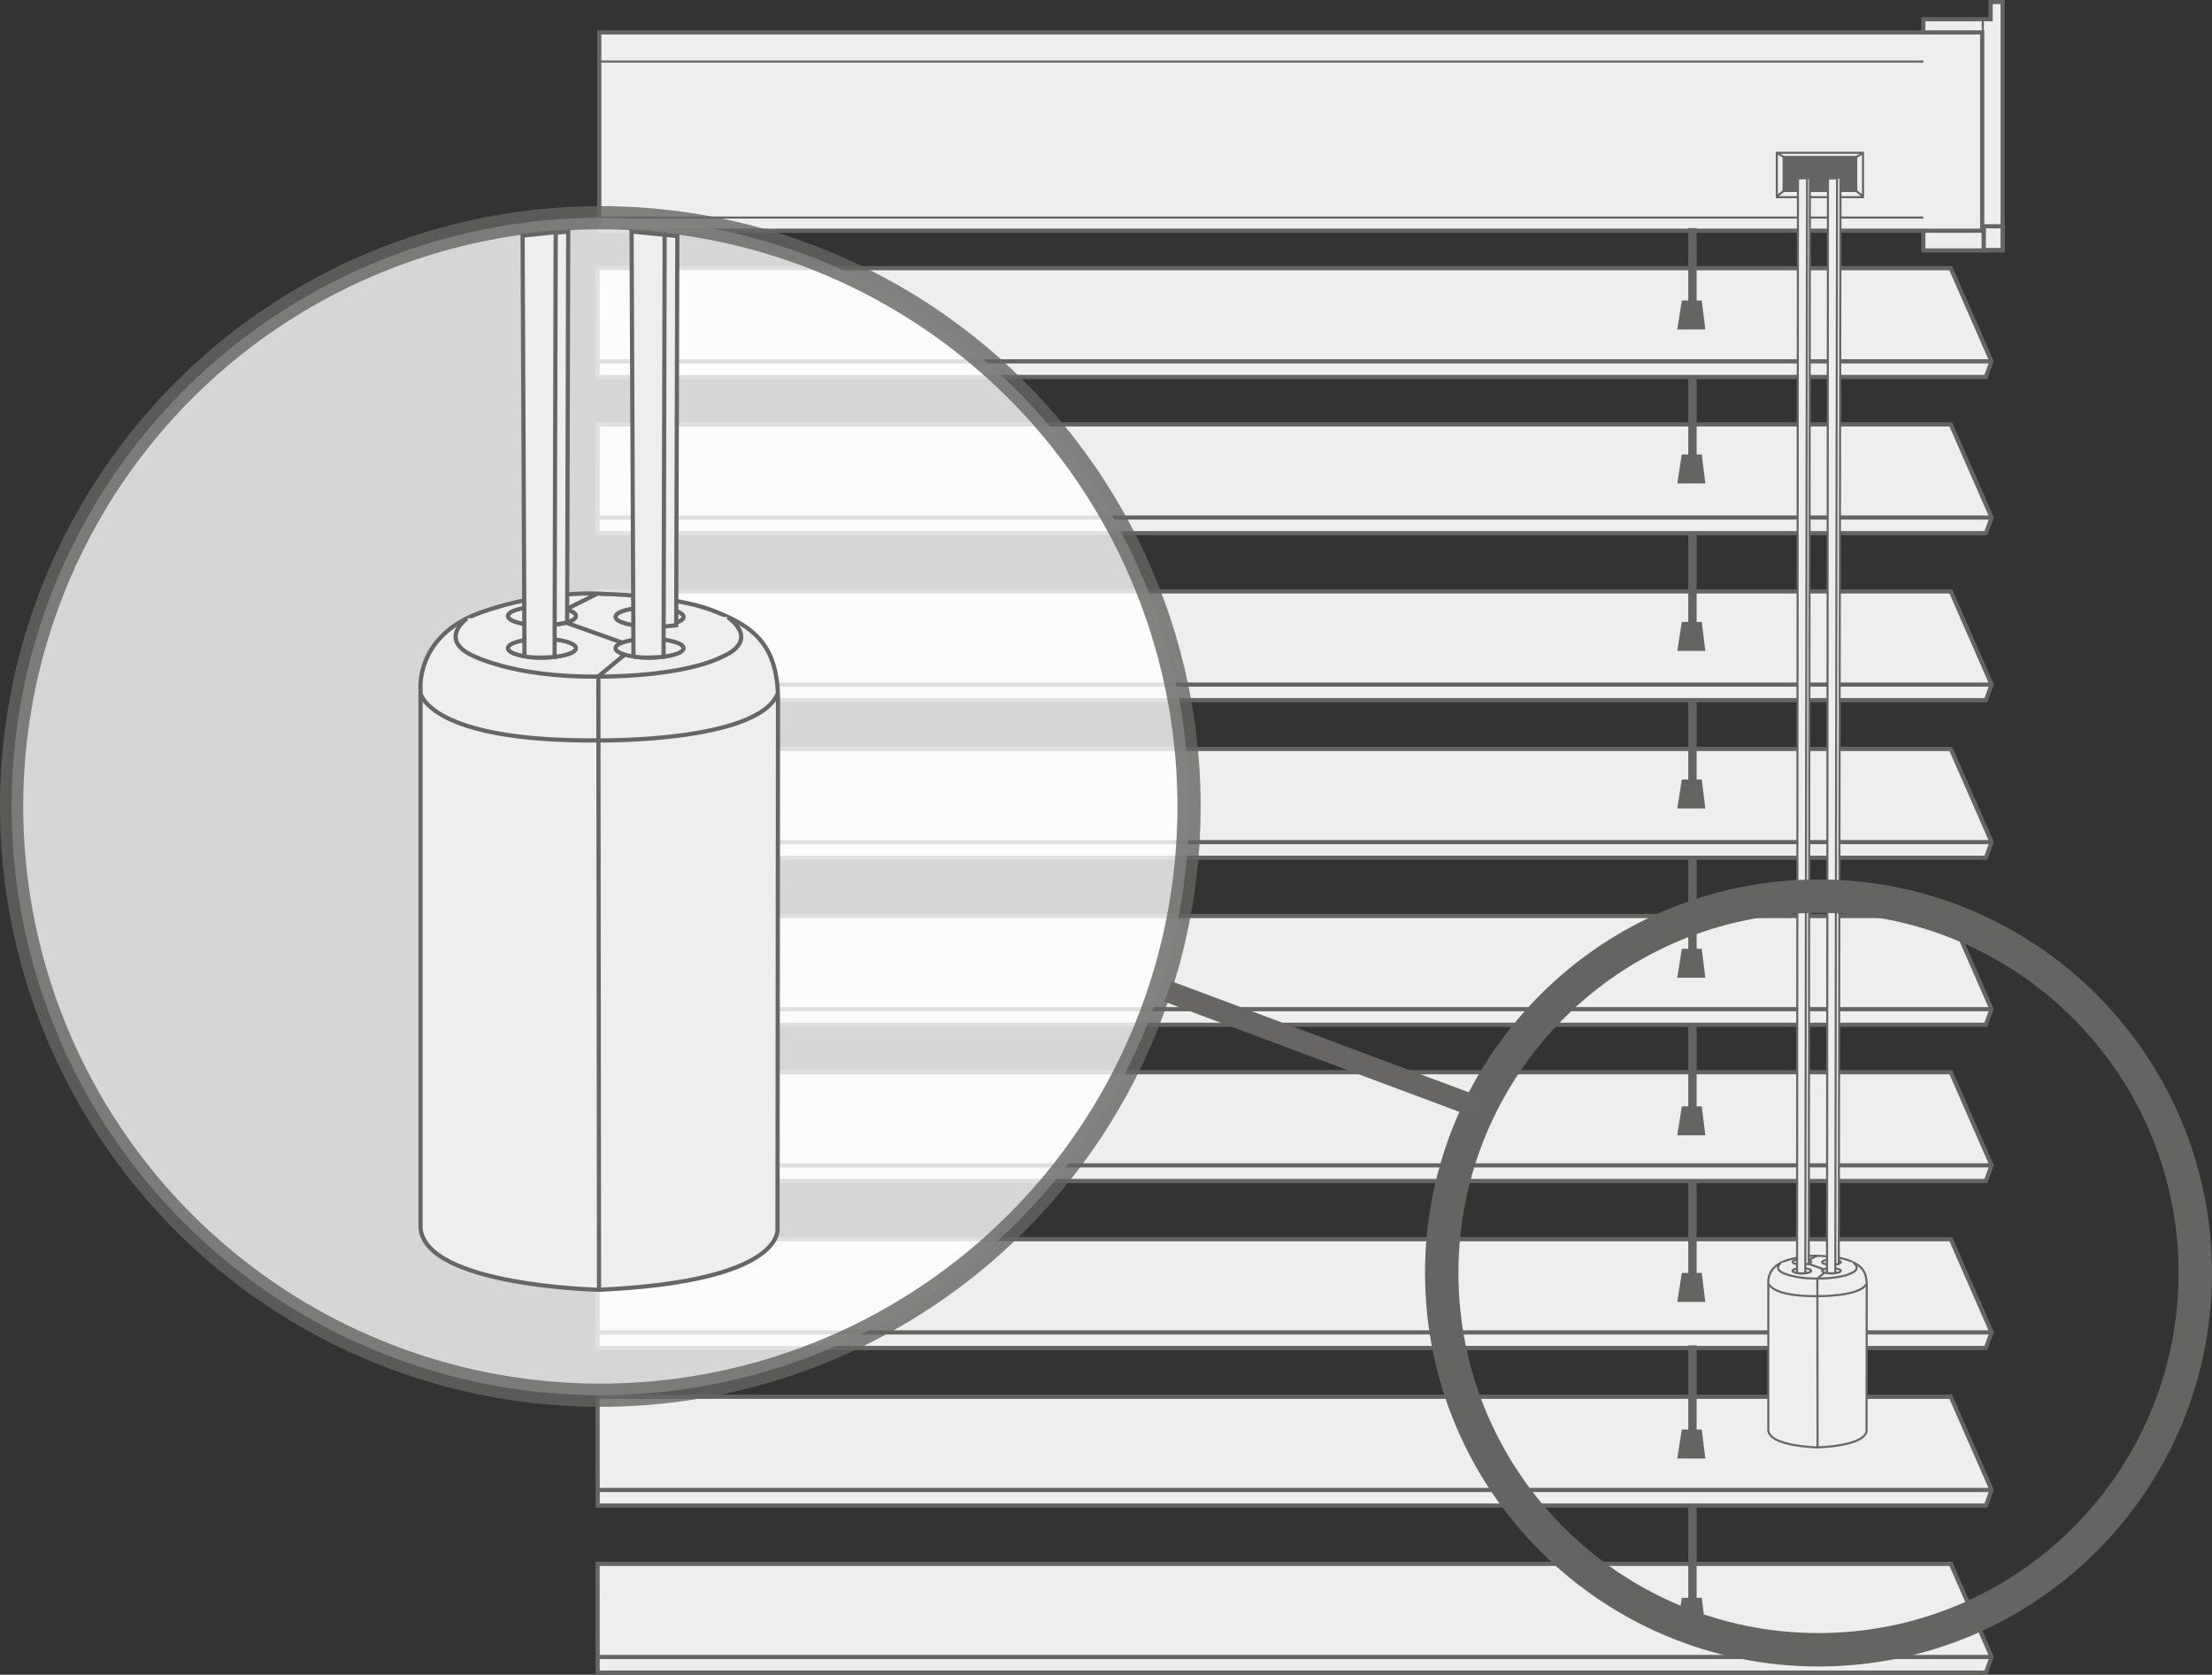
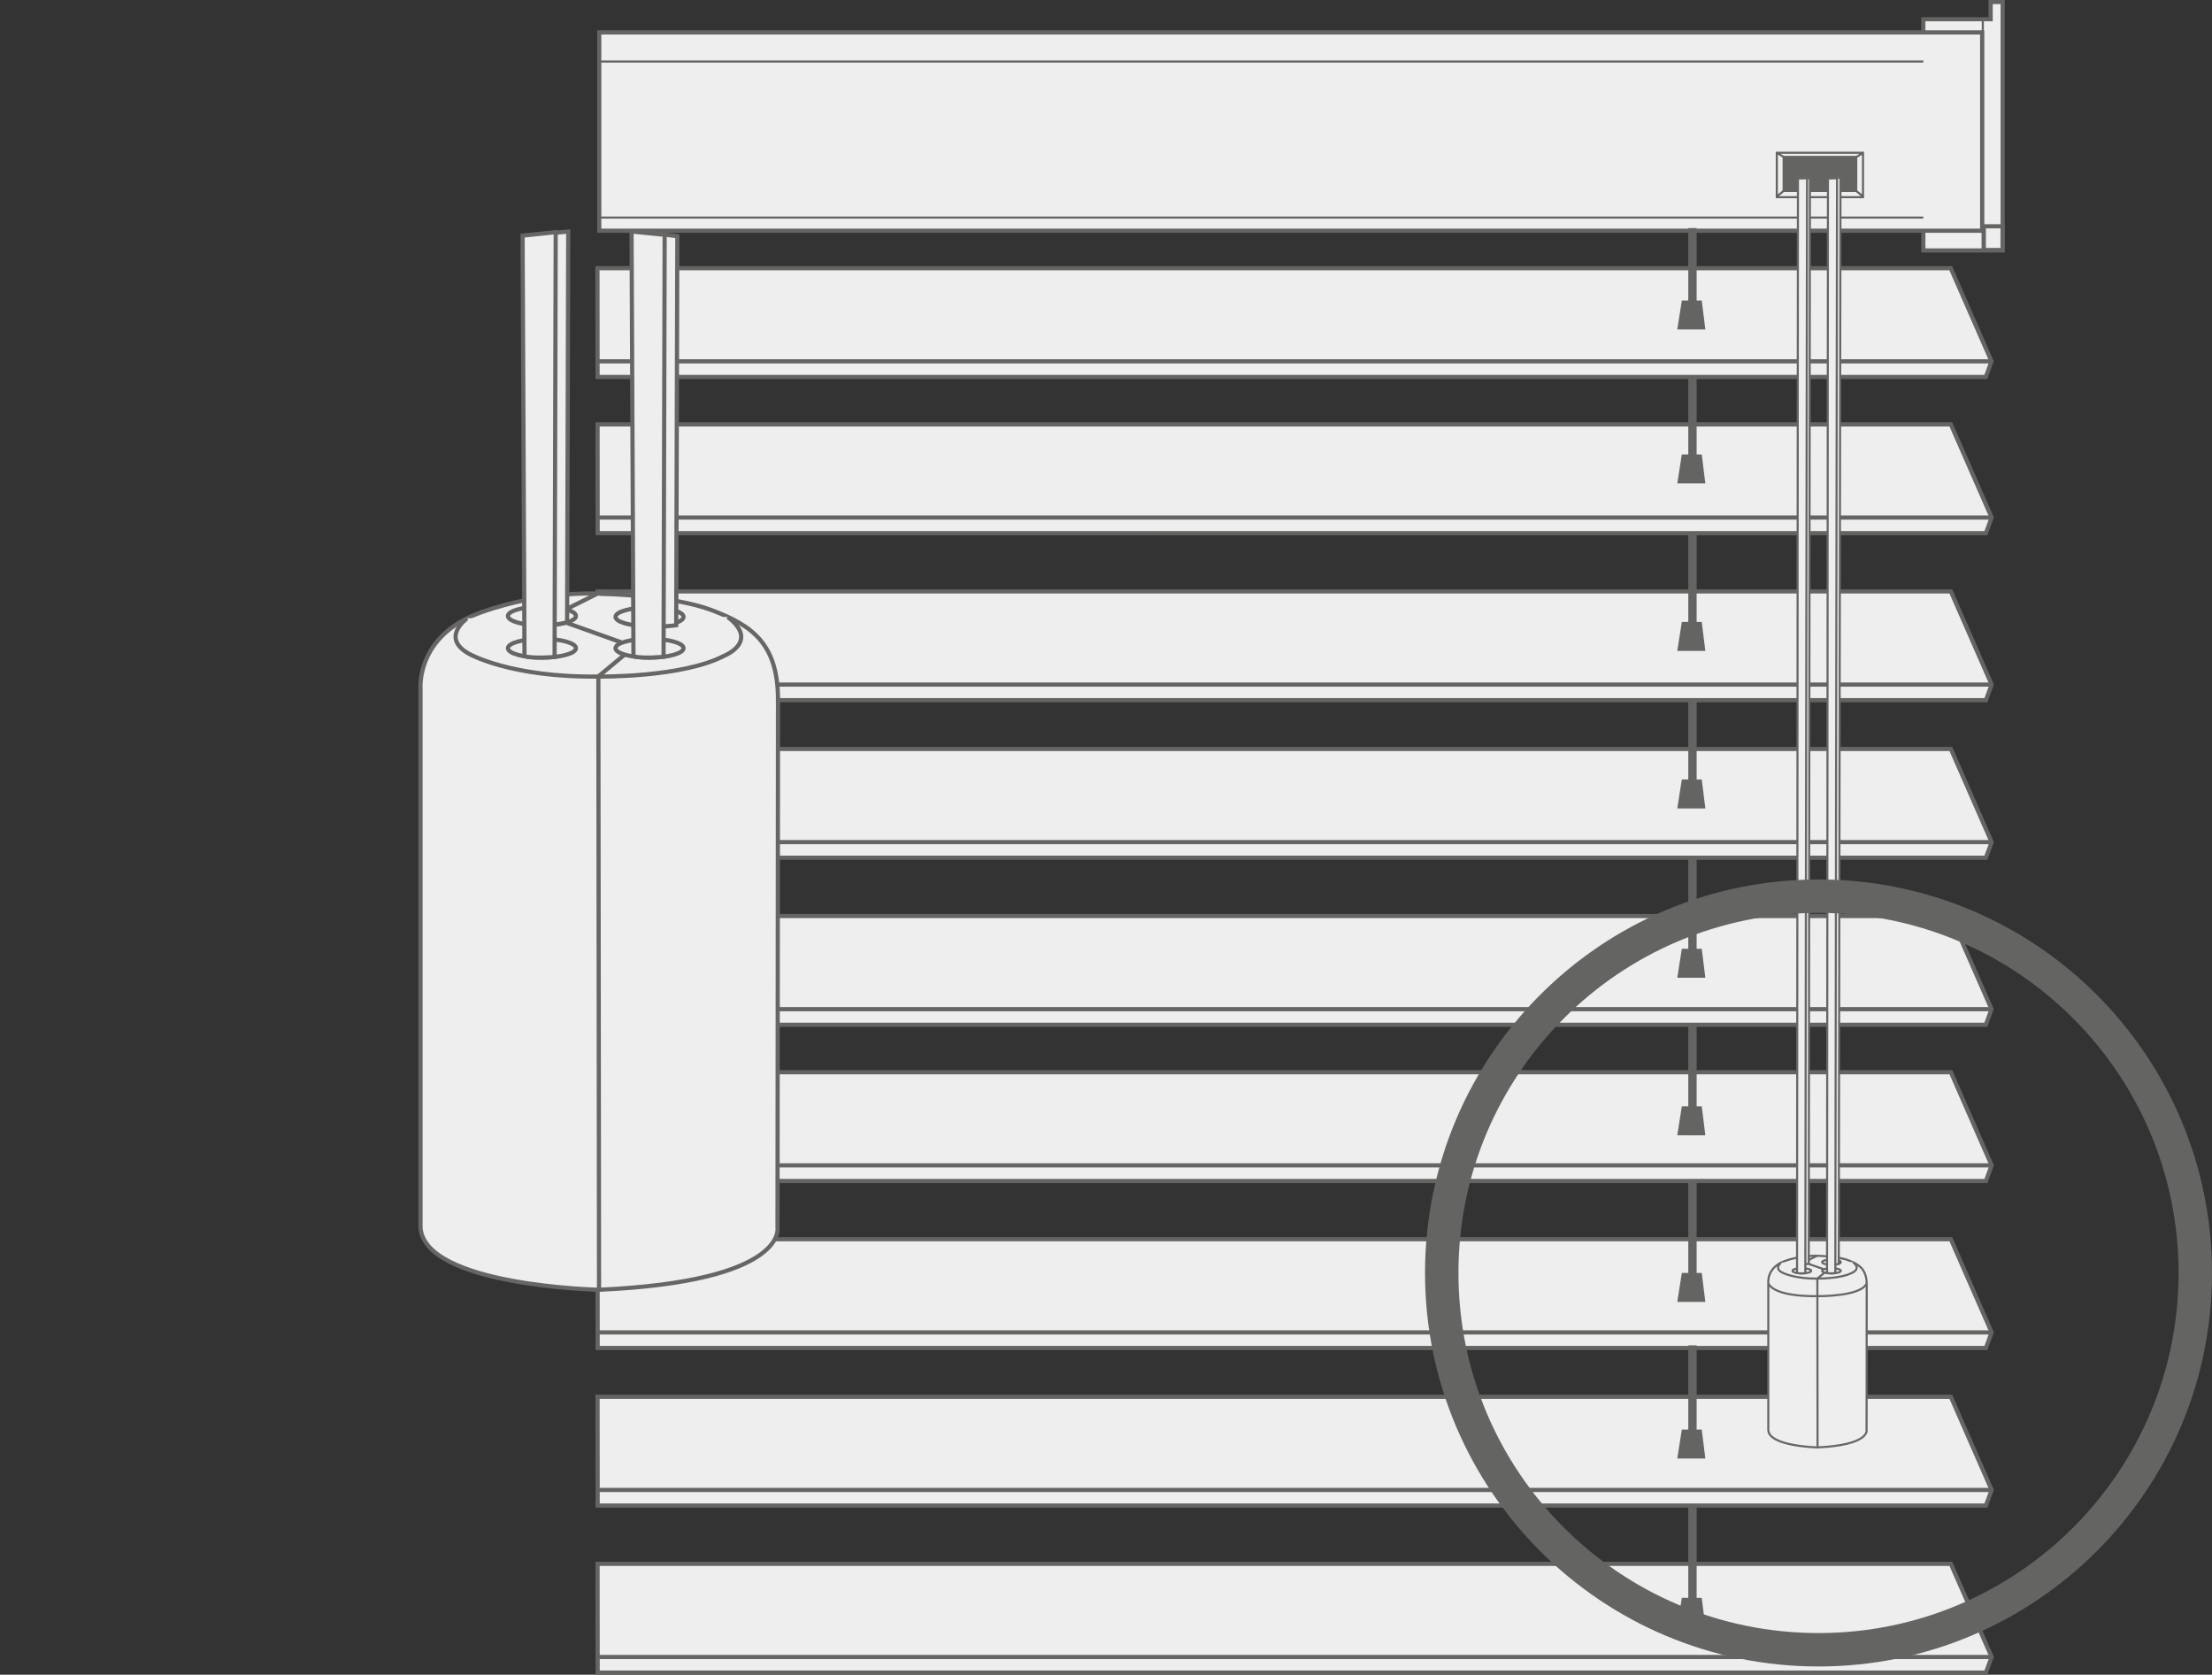
<svg xmlns="http://www.w3.org/2000/svg" xmlns:xlink="http://www.w3.org/1999/xlink" viewBox="0 0 204.78 155.032">
  <rect x="0" y="0" width="204.78" height="155.032" fill="#333333" stroke="none" />
  <style>.L{stroke:#676665}.M{fill:none}.N{fill:#efeeee}.O{stroke-width:.387}.P{stroke-width:.193}.Q{stroke-miterlimit:10}.R{stroke:#646463}</style>
  <g class="Q R">
    <path d="M184.286.193V1.78h-6.23v21.402h7.344v-23z" class="N O" />
    <g class="M">
      <path d="M183.563 1.884v21.153" class="P" />
      <path d="M183.654 20.948h1.738v2.205h-1.738z" class="O" />
    </g>
    <path d="M55.477 3h128.027v18.358H55.477z" class="N O" />
    <path d="M178.055 5.697H55.576m122.48 14.443H55.576" class="M P" />
    <g class="O">
      <use xlink:href="#B" class="N" />
      <path d="M55.32 153.393h129.06" class="M" />
      <path d="M55.31 24.827h125.284l3.776 8.623-.528 1.446H55.32z" class="N" />
      <path d="M55.31 33.45h129.06" class="M" />
      <use xlink:href="#B" y="-105.484" class="N" />
      <path d="M55.32 47.91h129.06" class="M" />
      <path d="M55.32 54.75h125.283l3.777 8.624-.53 1.445H55.33z" class="N" />
      <path d="M55.32 63.374h129.06" class="M" />
      <use xlink:href="#B" y="-75.436" class="N" />
      <path d="M55.32 77.957h129.06" class="M" />
      <path d="M55.31 84.798h125.284l3.776 8.624-.528 1.445H55.32z" class="N" />
      <path d="M55.31 93.422h129.06" class="M" />
      <use xlink:href="#B" y="-45.513" class="N" />
      <path d="M55.32 107.88h129.06" class="M" />
      <use xlink:href="#B" y="-30.05" class="N" />
      <path d="M55.32 123.344h129.06" class="M" />
      <path d="M55.32 129.305h125.283l3.777 8.624-.53 1.445H55.33z" class="N" />
      <path d="M55.32 137.93h129.06" class="M" />
    </g>
    <path d="M156.683 139.295v10.226m0-24.978v10.226m0-25.396v10.225m0-24.726v10.226m0-25.565V89.76m0-25.062v9.22m0-24.475v9.22m0-23.72v9.22m0-23.05v8.045" stroke-width=".774" class="M" />
  </g>
  <g fill="#646463">
    <path d="M157.876 60.255h-2.598l.42-2.68h1.844z" />
    <use xlink:href="#C" />
    <path d="M157.876 30.5h-2.598l.42-2.683h1.844z" />
    <use xlink:href="#C" y="30.09" />
    <path d="M157.876 90.514h-2.598l.42-2.683h1.844z" />
    <use xlink:href="#C" y="60.347" />
    <use xlink:href="#C" y="75.77" />
    <use xlink:href="#C" y="90.27" />
    <path d="M157.876 150.6h-2.598l.42-2.683h1.844zm7.15-136.17h6.915v3.346h-6.915z" />
  </g>
  <path d="M164.472 18.208l.675-.553m6.67-.001l.675.553m-.845-3.55l.845-.513m-7.156.513l-.844-.513m7.98 4.108h-7.98v-4.108h7.98v4.108z" class="M P Q R" />
  <path d="M168.97 154.83h-1.2" fill="#eeeded" />
-   <path d="M168.97 154.83h-1.2" class="M P Q R" />
  <path d="M165.717 14.61h5.784v1.79h-5.784z" fill="#646463" />
  <g class="N L P">
    <g class="Q">
      <path d="M168.335 116.255s1.787.03 2.8.42 1.7.85 1.68 2.315l-.013 13.425s.25 1.36-4.548 1.576c0 0-4.425-.094-4.55-1.576V118.66s-.11-1.333 1.52-1.92 3.103-.484 3.103-.484z" />
      <path d="M163.72 118.802s.257 1.23 4.552 1.187c0 0 4.025.055 4.542-1.187" />
      <path d="M168.246 118.36l.018 15.63" />
      <path d="M164.906 116.877c-.016.008-.692.5.048.908 0 0 1.054.603 3.293.575 0 0 2.143.032 3.216-.533 0 0 .9-.36.08-.985" />
    </g>
    <ellipse cx="166.809" cy="117.64" rx=".867" ry=".24" />
    <ellipse cx="169.55" cy="117.64" rx=".867" ry=".24" />
    <ellipse cx="169.55" cy="116.841" rx=".867" ry=".24" />
-     <ellipse cx="166.809" cy="116.819" rx=".867" ry=".24" />
    <g class="Q">
      <path d="M168.246 118.36l.676-.56m-.072-.3l-1.43-.5m0-.35l.782-.4" />
      <path d="M166.827 16.504h.73l-.108 100.476s-.416.108-.8.075l.166-100.55zm2.72-.052h.84l-.16 100.543s-.47.124-.75.086l.068-100.63z" />
      <path d="M166.448 16.525l.843-.02-.16 101.36s-.514.047-.767-.017l.085-101.322zm2.777 0l.843-.02-.16 101.354s-.514.052-.767-.012l.085-101.32z" />
    </g>
  </g>
  <g class="R">
    <path d="M168.352 152.723c19.264 0 34.88-15.617 34.88-34.88s-15.616-34.882-34.88-34.882-34.88 15.618-34.88 34.882 15.616 34.88 34.88 34.88z" stroke-width="3.094" class="M" />
-     <circle cx="55.576" cy="74.658" r="54.501" opacity=".8" fill="#fff" stroke-width="2.149" />
  </g>
  <g class="N L">
    <g class="Q">
-       <path d="M136.987 102.565l-28.852-10.778" stroke-width="2" />
      <g class="O">
        <path d="M55.718 54.975s6.5.108 10.207 1.522 6.137 3.09 6.1 8.41l-.046 48.766s.913 4.94-16.52 5.725c0 0-16.074-.343-16.528-5.726V63.7s-.402-4.842 5.518-6.98 11.27-1.755 11.27-1.755z" />
-         <path d="M38.95 64.23s.932 4.465 16.537 4.31c0 0 14.62.2 16.5-4.31" />
        <path d="M55.394 62.62l.063 56.776" />
        <path d="M43.26 57.234c-.058.03-2.515 1.814.173 3.297 0 0 3.83 2.2 11.96 2.1 0 0 7.785.116 11.68-1.938 0 0 3.268-1.305.294-3.577" />
      </g>
    </g>
    <ellipse cx="50.172" cy="60.006" rx="3.149" ry=".87" class="O" />
    <ellipse cx="60.132" cy="60.006" rx="3.149" ry=".87" class="O" />
    <ellipse cx="60.132" cy="57.105" rx="3.149" ry=".87" class="O" />
    <ellipse cx="50.172" cy="57.025" rx="3.149" ry=".87" class="O" />
    <g class="Q O">
      <path d="M55.394 62.62l2.454-2.037m-.248-1.09l-5.197-1.854m-.01-1.23l2.842-1.415" />
      <path d="M49.54 21.737l3.064-.306-.102 36.18s-1.5.392-2.865.272l-.097-36.145zm10.1-.245l3.064.37-.102 36.02s-1.712.23-2.72.093l-.242-36.483z" />
      <path d="M48.38 21.813l3.065-.32-.103 39.325s-1.867.17-2.787-.062l-.175-38.942zm10.088-.383l3.064.306L61.43 60.8s-1.868.2-2.787-.044l-.175-39.324z" />
    </g>
  </g>
  <defs>
    <path id="B" d="M55.32 144.77h125.283l3.777 8.623-.53 1.446H55.33z" />
    <path id="C" d="M157.876 44.75h-2.598l.42-2.682h1.844z" />
  </defs>
</svg>